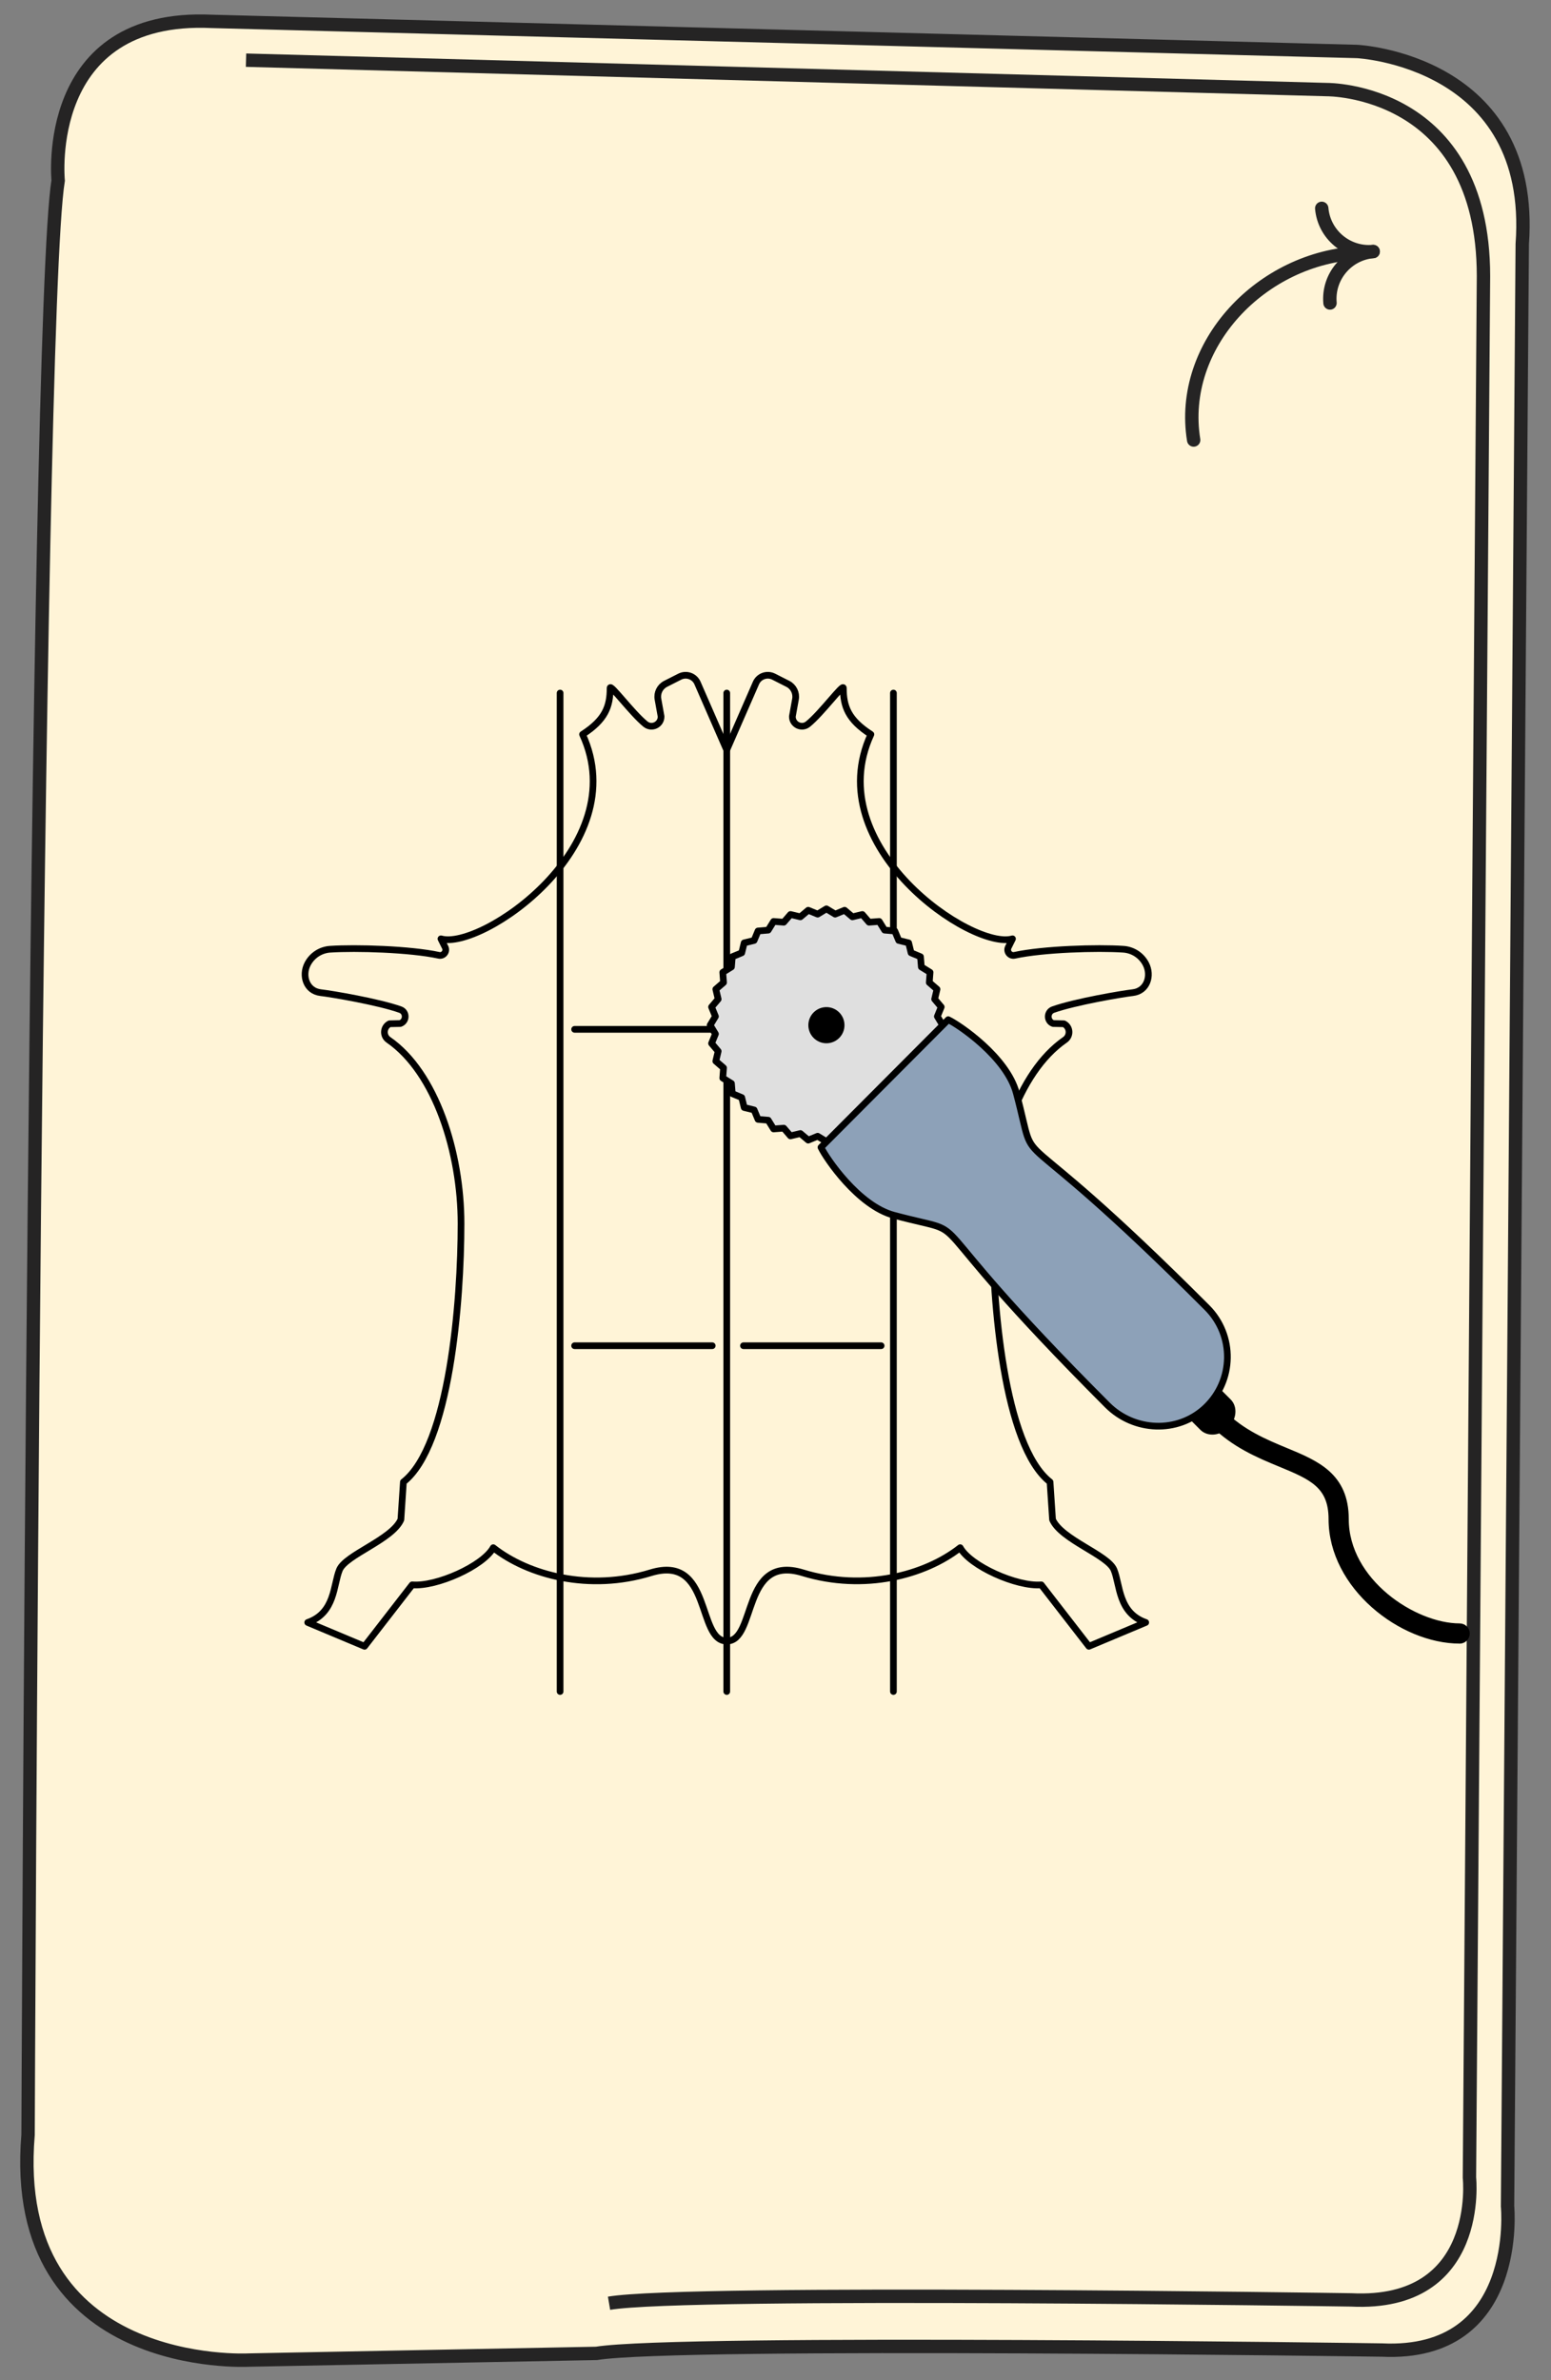
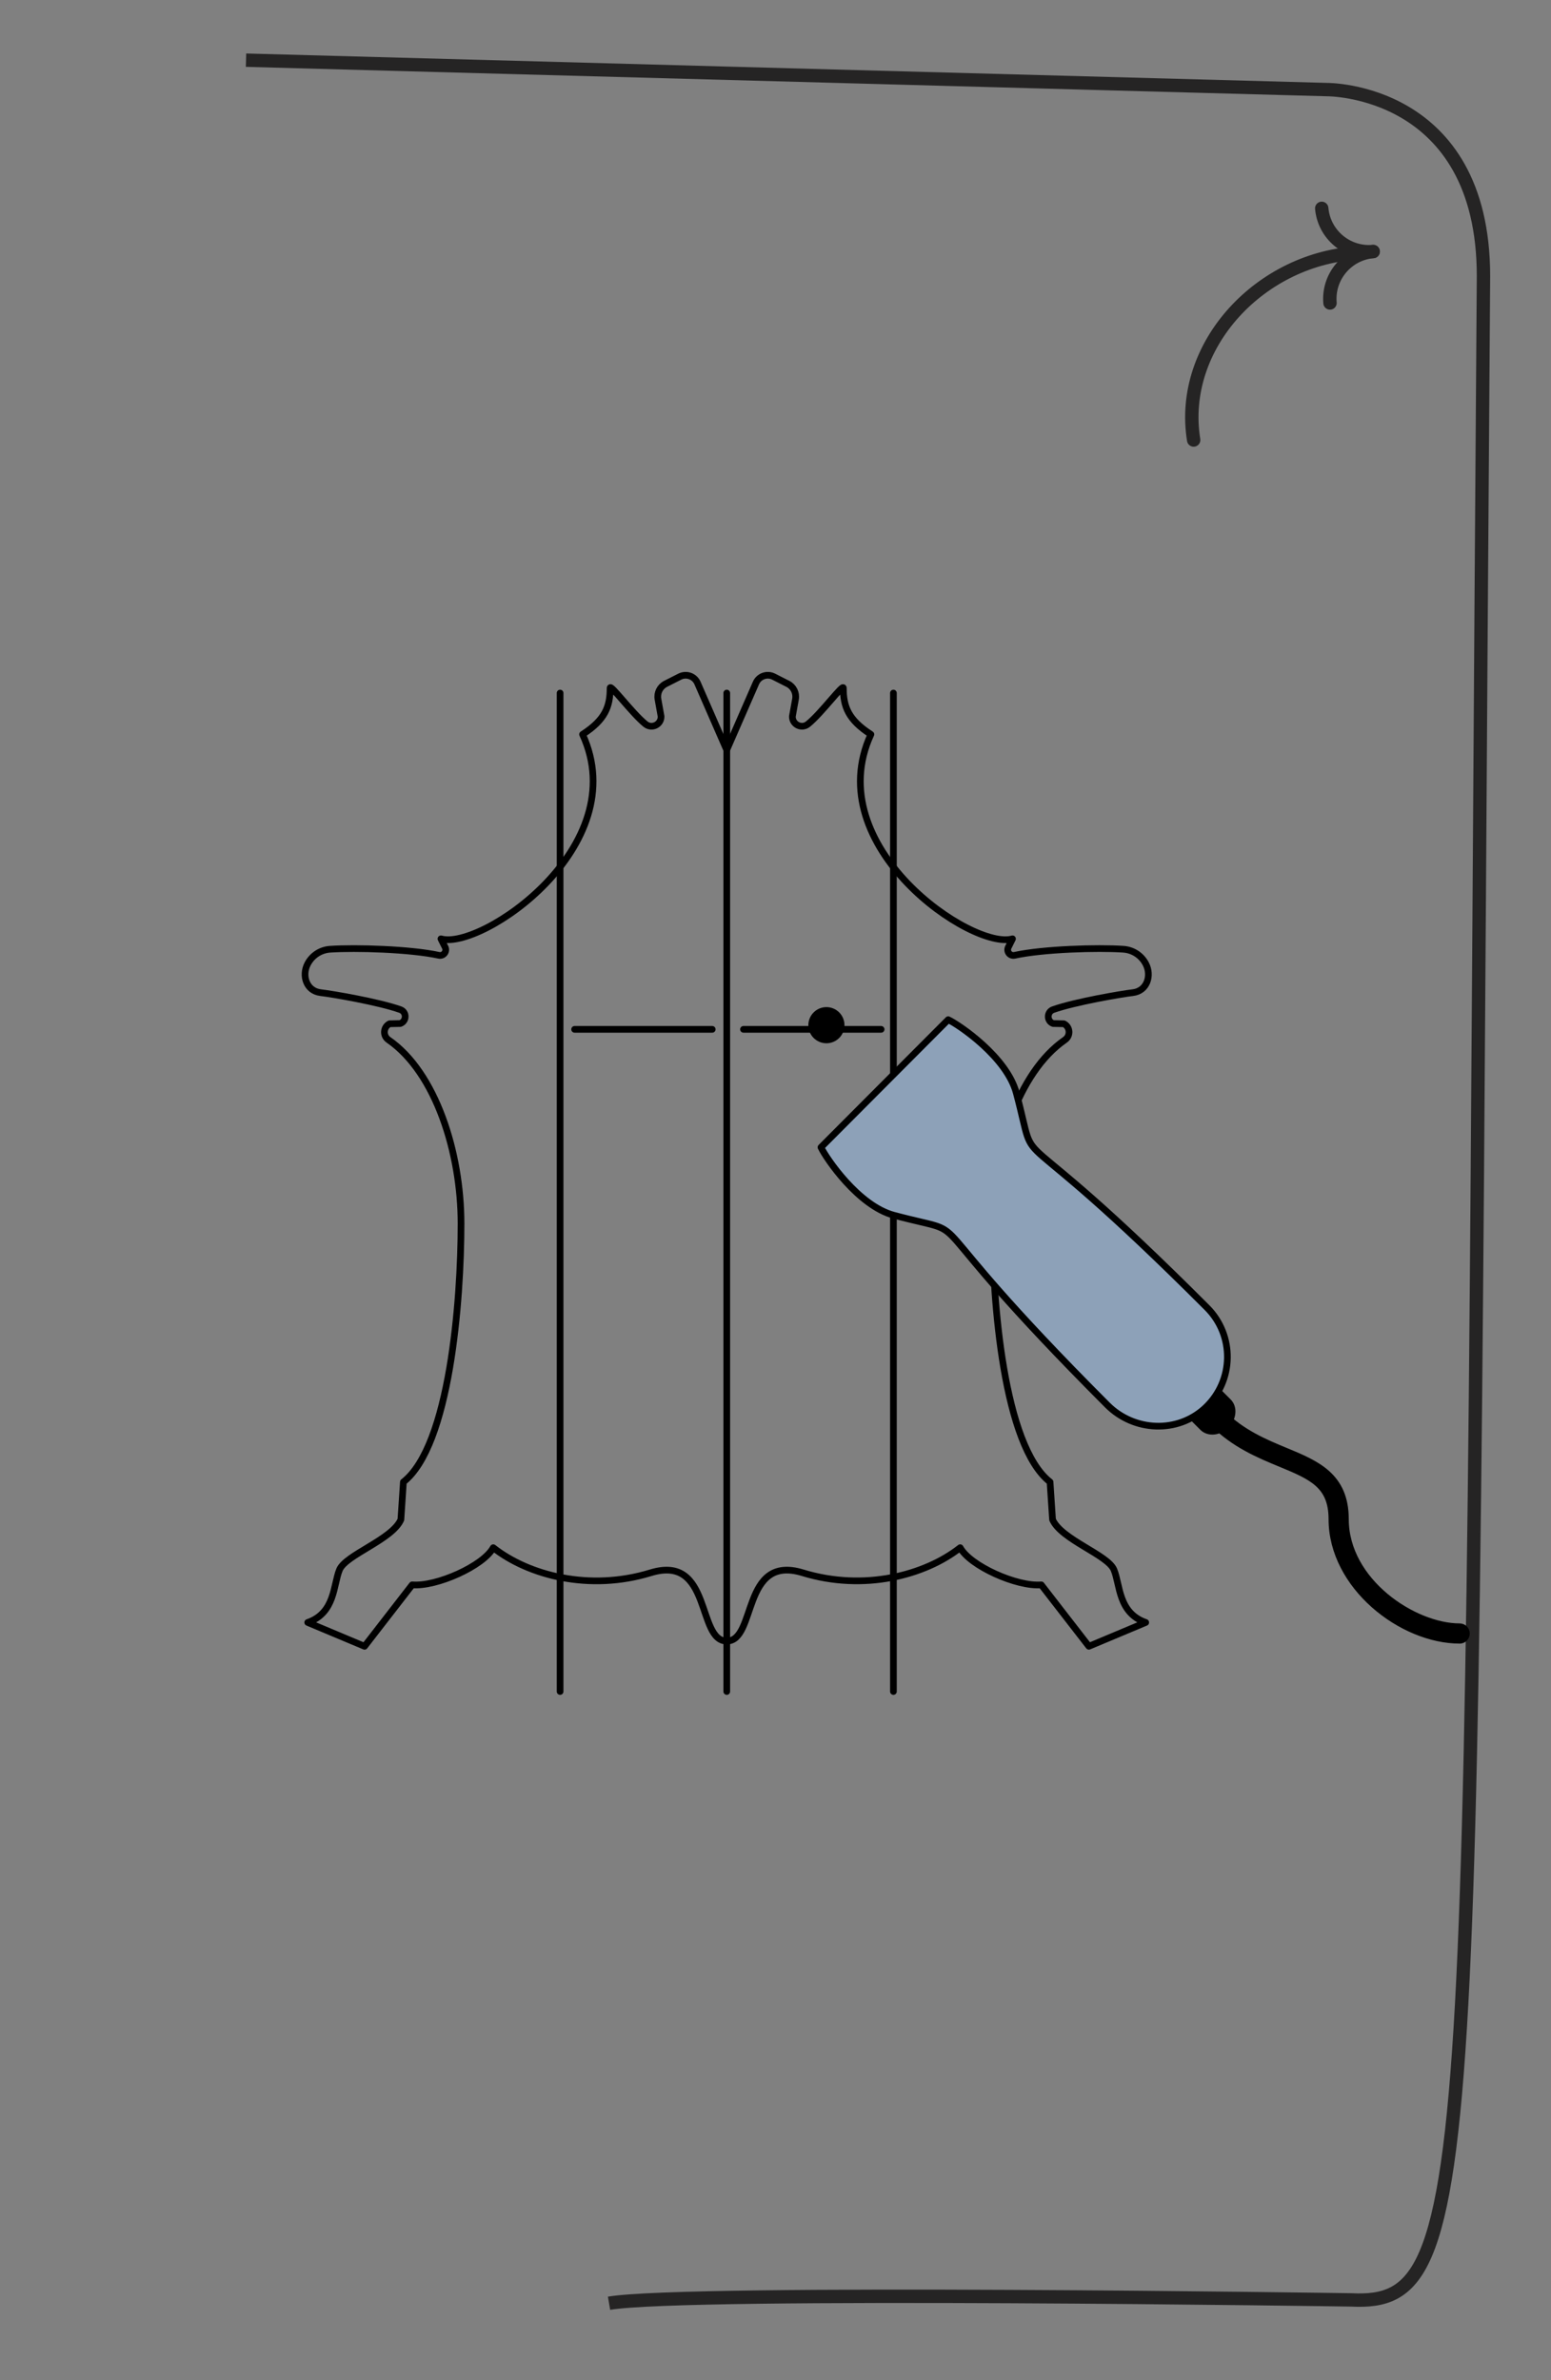
<svg xmlns="http://www.w3.org/2000/svg" width="232" height="356" viewBox="0 0 232 356" fill="none">
  <rect x="0" y="0" width="232" height="356" fill="#808080" stroke="none" />
-   <path d="M203 7.7C203 7.7 229.7 9 227.7 36.5L225.5 330C225.5 330 227.7 352.5 206.7 351.5C206.7 351.5 101.7 350 89.2 352L37.2 353C37.2 353 1.2 355 4.2 319.3C4.2 319.3 5.2 48.5 8.7 27C8.7 27 6.2 2 31.7 3.2L203 7.7Z" fill="#FFF4D7" stroke="#252424" stroke-width="2" />
-   <path d="M36.8 9L198.5 13.4C198.5 13.4 221.9 13.2 221.9 41.3L219.8 325.7C219.8 325.7 221.9 345 202.1 344C202.1 344 102.9 342.5 91.1 344.5" stroke="#252424" stroke-width="2" />
+   <path d="M36.8 9L198.5 13.4C198.5 13.4 221.9 13.2 221.9 41.3C219.8 325.7 221.9 345 202.1 344C202.1 344 102.9 342.5 91.1 344.5" stroke="#252424" stroke-width="2" />
  <path d="M108.709 112.163L113.073 102.167C113.518 101.14 114.735 100.706 115.73 101.211L117.852 102.288C118.696 102.718 119.155 103.648 118.989 104.579L118.524 107.152C118.493 108.376 119.908 109.073 120.858 108.305C122.883 106.672 126.147 102.212 126.147 102.91C126.147 105.661 126.864 107.648 130.269 109.842C122.52 126.664 145.514 142.176 151.45 140.421L150.823 141.68C150.505 142.317 151.066 143.04 151.763 142.889C156.037 141.958 164.16 141.716 168.034 141.978C169.459 142.074 170.727 142.904 171.388 144.168C172.298 145.902 171.606 148.233 169.423 148.476C167.847 148.652 160.775 149.856 157.532 151.009C156.557 151.357 156.557 152.743 157.532 153.092L159.133 153.127C160.088 153.602 160.174 154.922 159.295 155.534C152.228 160.423 148.444 172.421 148.444 183.014C148.444 194.648 150.131 216.222 157.067 221.662L157.441 227.29C158.754 230.293 165.69 232.543 166.625 234.793C167.564 237.043 167.251 241.234 171.378 242.675L162.876 246.24L155.754 237.048C152.132 237.361 145.13 234.232 143.625 231.491C138.376 235.617 129.258 238.054 120.075 235.243C110.891 232.427 113.204 245.456 108.704 245.456C104.203 245.456 106.521 232.427 97.332 235.243C88.149 238.059 79.031 235.622 73.782 231.491C72.272 234.237 65.275 237.361 61.653 237.048L54.531 246.24L46.029 242.675C50.156 241.24 49.843 237.048 50.782 234.793C51.722 232.543 58.658 230.288 59.966 227.29L60.34 221.662C67.276 216.222 68.963 194.648 68.963 183.014C68.963 172.421 65.184 160.423 58.112 155.534C57.233 154.927 57.324 153.607 58.274 153.127L59.875 153.092C60.85 152.738 60.855 151.352 59.875 151.009C56.637 149.856 49.565 148.652 47.984 148.476C45.801 148.233 45.109 145.897 46.019 144.168C46.681 142.904 47.948 142.074 49.373 141.978C53.248 141.721 61.37 141.963 65.644 142.889C66.341 143.04 66.902 142.317 66.584 141.68L65.957 140.421C71.893 142.171 94.888 126.664 87.138 109.842C90.543 107.653 91.26 105.666 91.26 102.91C91.26 102.212 94.529 106.672 96.549 108.305C97.499 109.073 98.914 108.376 98.883 107.152L98.419 104.579C98.252 103.648 98.712 102.718 99.555 102.288L101.677 101.211C102.672 100.706 103.889 101.14 104.334 102.167L108.698 112.163H108.709Z" stroke="black" stroke-linecap="round" stroke-linejoin="round" />
  <path d="M83.78 103.659V253" stroke="black" stroke-linecap="round" stroke-linejoin="round" />
  <path d="M108.709 103.659V253" stroke="black" stroke-linecap="round" stroke-linejoin="round" />
  <path d="M133.638 103.659V253" stroke="black" stroke-linecap="round" stroke-linejoin="round" />
-   <path d="M111.21 201.282H131.8" stroke="black" stroke-linecap="round" stroke-linejoin="round" />
-   <path d="M85.951 201.282H106.536" stroke="black" stroke-linecap="round" stroke-linejoin="round" />
  <path d="M111.21 153.961H131.8" stroke="black" stroke-linecap="round" stroke-linejoin="round" />
  <path d="M85.951 153.961H106.536" stroke="black" stroke-linecap="round" stroke-linejoin="round" />
-   <path d="M135.916 165.652L134.431 166.016L133.84 167.426L132.319 167.553L131.511 168.857L129.99 168.741L128.99 169.899L127.5 169.545L126.333 170.531L124.918 169.949L123.615 170.743L122.307 169.949L120.892 170.531L119.725 169.545L118.235 169.899L117.24 168.741L115.715 168.857L114.911 167.553L113.386 167.426L112.8 166.016L111.315 165.652L110.951 164.165L109.536 163.579L109.41 162.052L108.112 161.248L108.228 159.721L107.071 158.72L107.425 157.233L106.435 156.06L107.016 154.65L106.223 153.34L107.016 152.031L106.435 150.615L107.425 149.447L107.071 147.96L108.228 146.959L108.112 145.432L109.41 144.628L109.536 143.101L110.951 142.515L111.315 141.028L112.8 140.664L113.386 139.249L114.911 139.122L115.715 137.823L117.24 137.939L118.24 136.781L119.725 137.135L120.892 136.149L122.307 136.731L123.615 135.937L124.924 136.731L126.338 136.149L127.505 137.135L128.99 136.781L129.99 137.939L131.516 137.823L132.319 139.122L133.84 139.249L134.431 140.664L135.916 141.028L136.279 142.515L137.689 143.101L137.815 144.628L139.118 145.432L139.002 146.959L140.159 147.96L139.805 149.447L140.79 150.615L140.21 152.031L141.003 153.34L140.21 154.65L140.79 156.065L139.805 157.233L140.159 158.72L139.002 159.721L139.118 161.248L137.815 162.052L137.689 163.574L136.279 164.165L135.916 165.652Z" fill="#DFDFDF" stroke="black" stroke-linecap="round" stroke-linejoin="round" />
  <path d="M123.617 155.544C124.833 155.544 125.819 154.557 125.819 153.339C125.819 152.122 124.833 151.135 123.617 151.135C122.4 151.135 121.414 152.122 121.414 153.339C121.414 154.557 122.4 155.544 123.617 155.544Z" fill="black" stroke="black" stroke-linecap="round" stroke-linejoin="round" />
  <path d="M174.44 204.209C173.384 205.265 173.232 206.833 174.106 207.707L179.901 213.507C180.774 214.382 182.34 214.23 183.396 213.173C184.452 212.116 184.604 210.549 183.73 209.674L177.935 203.875C177.062 203 175.496 203.152 174.44 204.209Z" fill="black" stroke="black" stroke-linecap="round" stroke-linejoin="round" />
  <path d="M141.832 152.515L122.803 171.607C123.596 173.275 128.395 180.349 133.694 181.765C147.328 185.405 134.724 179.181 165.64 210.149C169.636 214.149 176.152 214.437 180.284 210.574C184.609 206.529 184.699 199.734 180.547 195.583C149.525 164.533 155.658 177.133 152.026 163.492C150.596 158.127 143.524 153.324 141.832 152.515Z" fill="#8DA1B8" stroke="black" stroke-linecap="round" stroke-linejoin="round" />
  <path d="M218.338 245.335C209.68 245.335 199.228 237.25 199.228 227.214C199.228 222.092 196.157 220.823 191.515 218.901C188.297 217.572 184.649 216.06 181.421 212.834C181.027 212.44 181.027 211.798 181.421 211.403C181.816 211.009 182.457 211.009 182.851 211.403C185.791 214.346 189.241 215.772 192.287 217.036C196.894 218.942 201.249 220.747 201.249 227.219C201.249 236.557 211.458 243.317 218.338 243.317C218.894 243.317 219.349 243.772 219.349 244.328C219.349 244.885 218.894 245.34 218.338 245.34V245.335Z" fill="black" stroke="black" stroke-linecap="round" stroke-linejoin="round" />
  <path d="M197.706 31.162C198.048 35.072 201.492 37.964 205.402 37.621" stroke="#252424" stroke-width="2" stroke-linecap="round" stroke-linejoin="round" />
  <path d="M205.402 37.621C201.492 37.963 198.601 41.408 198.943 45.318" stroke="#252424" stroke-width="2" stroke-linecap="round" stroke-linejoin="round" />
  <path d="M178.549 65.815C176.254 51.641 188.65 38.453 203.449 37.819" stroke="#252424" stroke-width="2" stroke-linecap="round" stroke-linejoin="round" />
</svg>